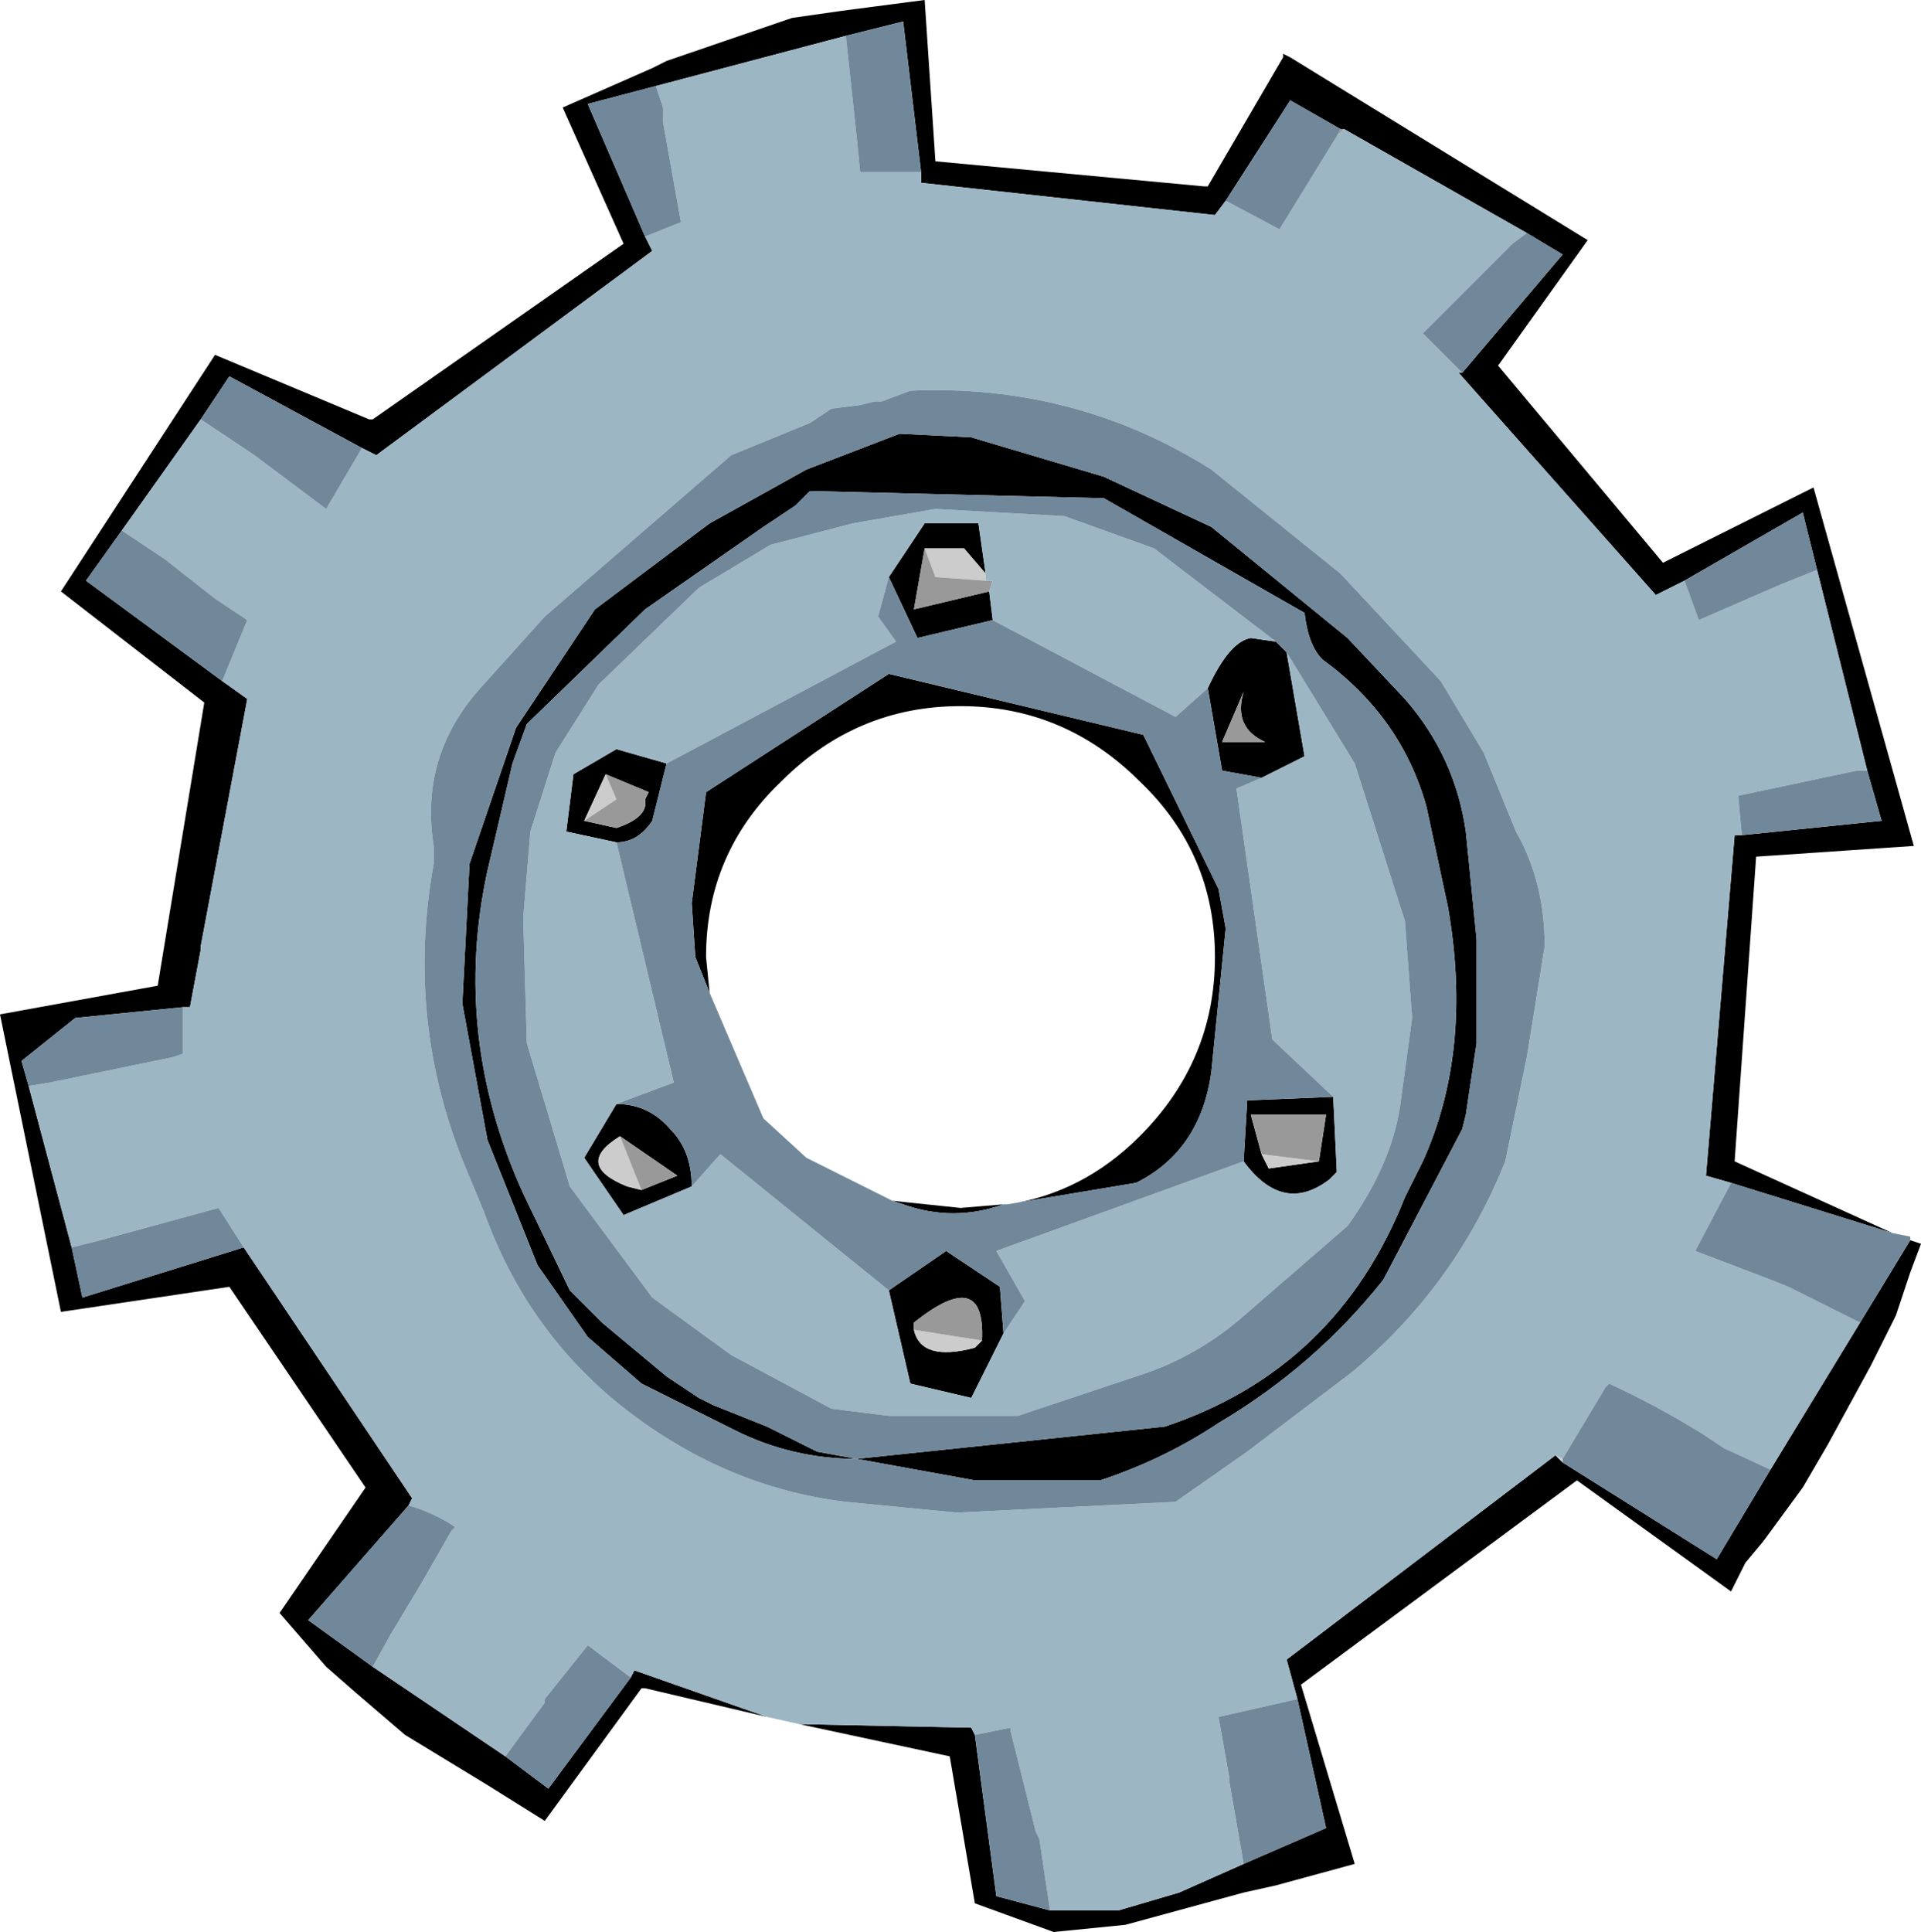
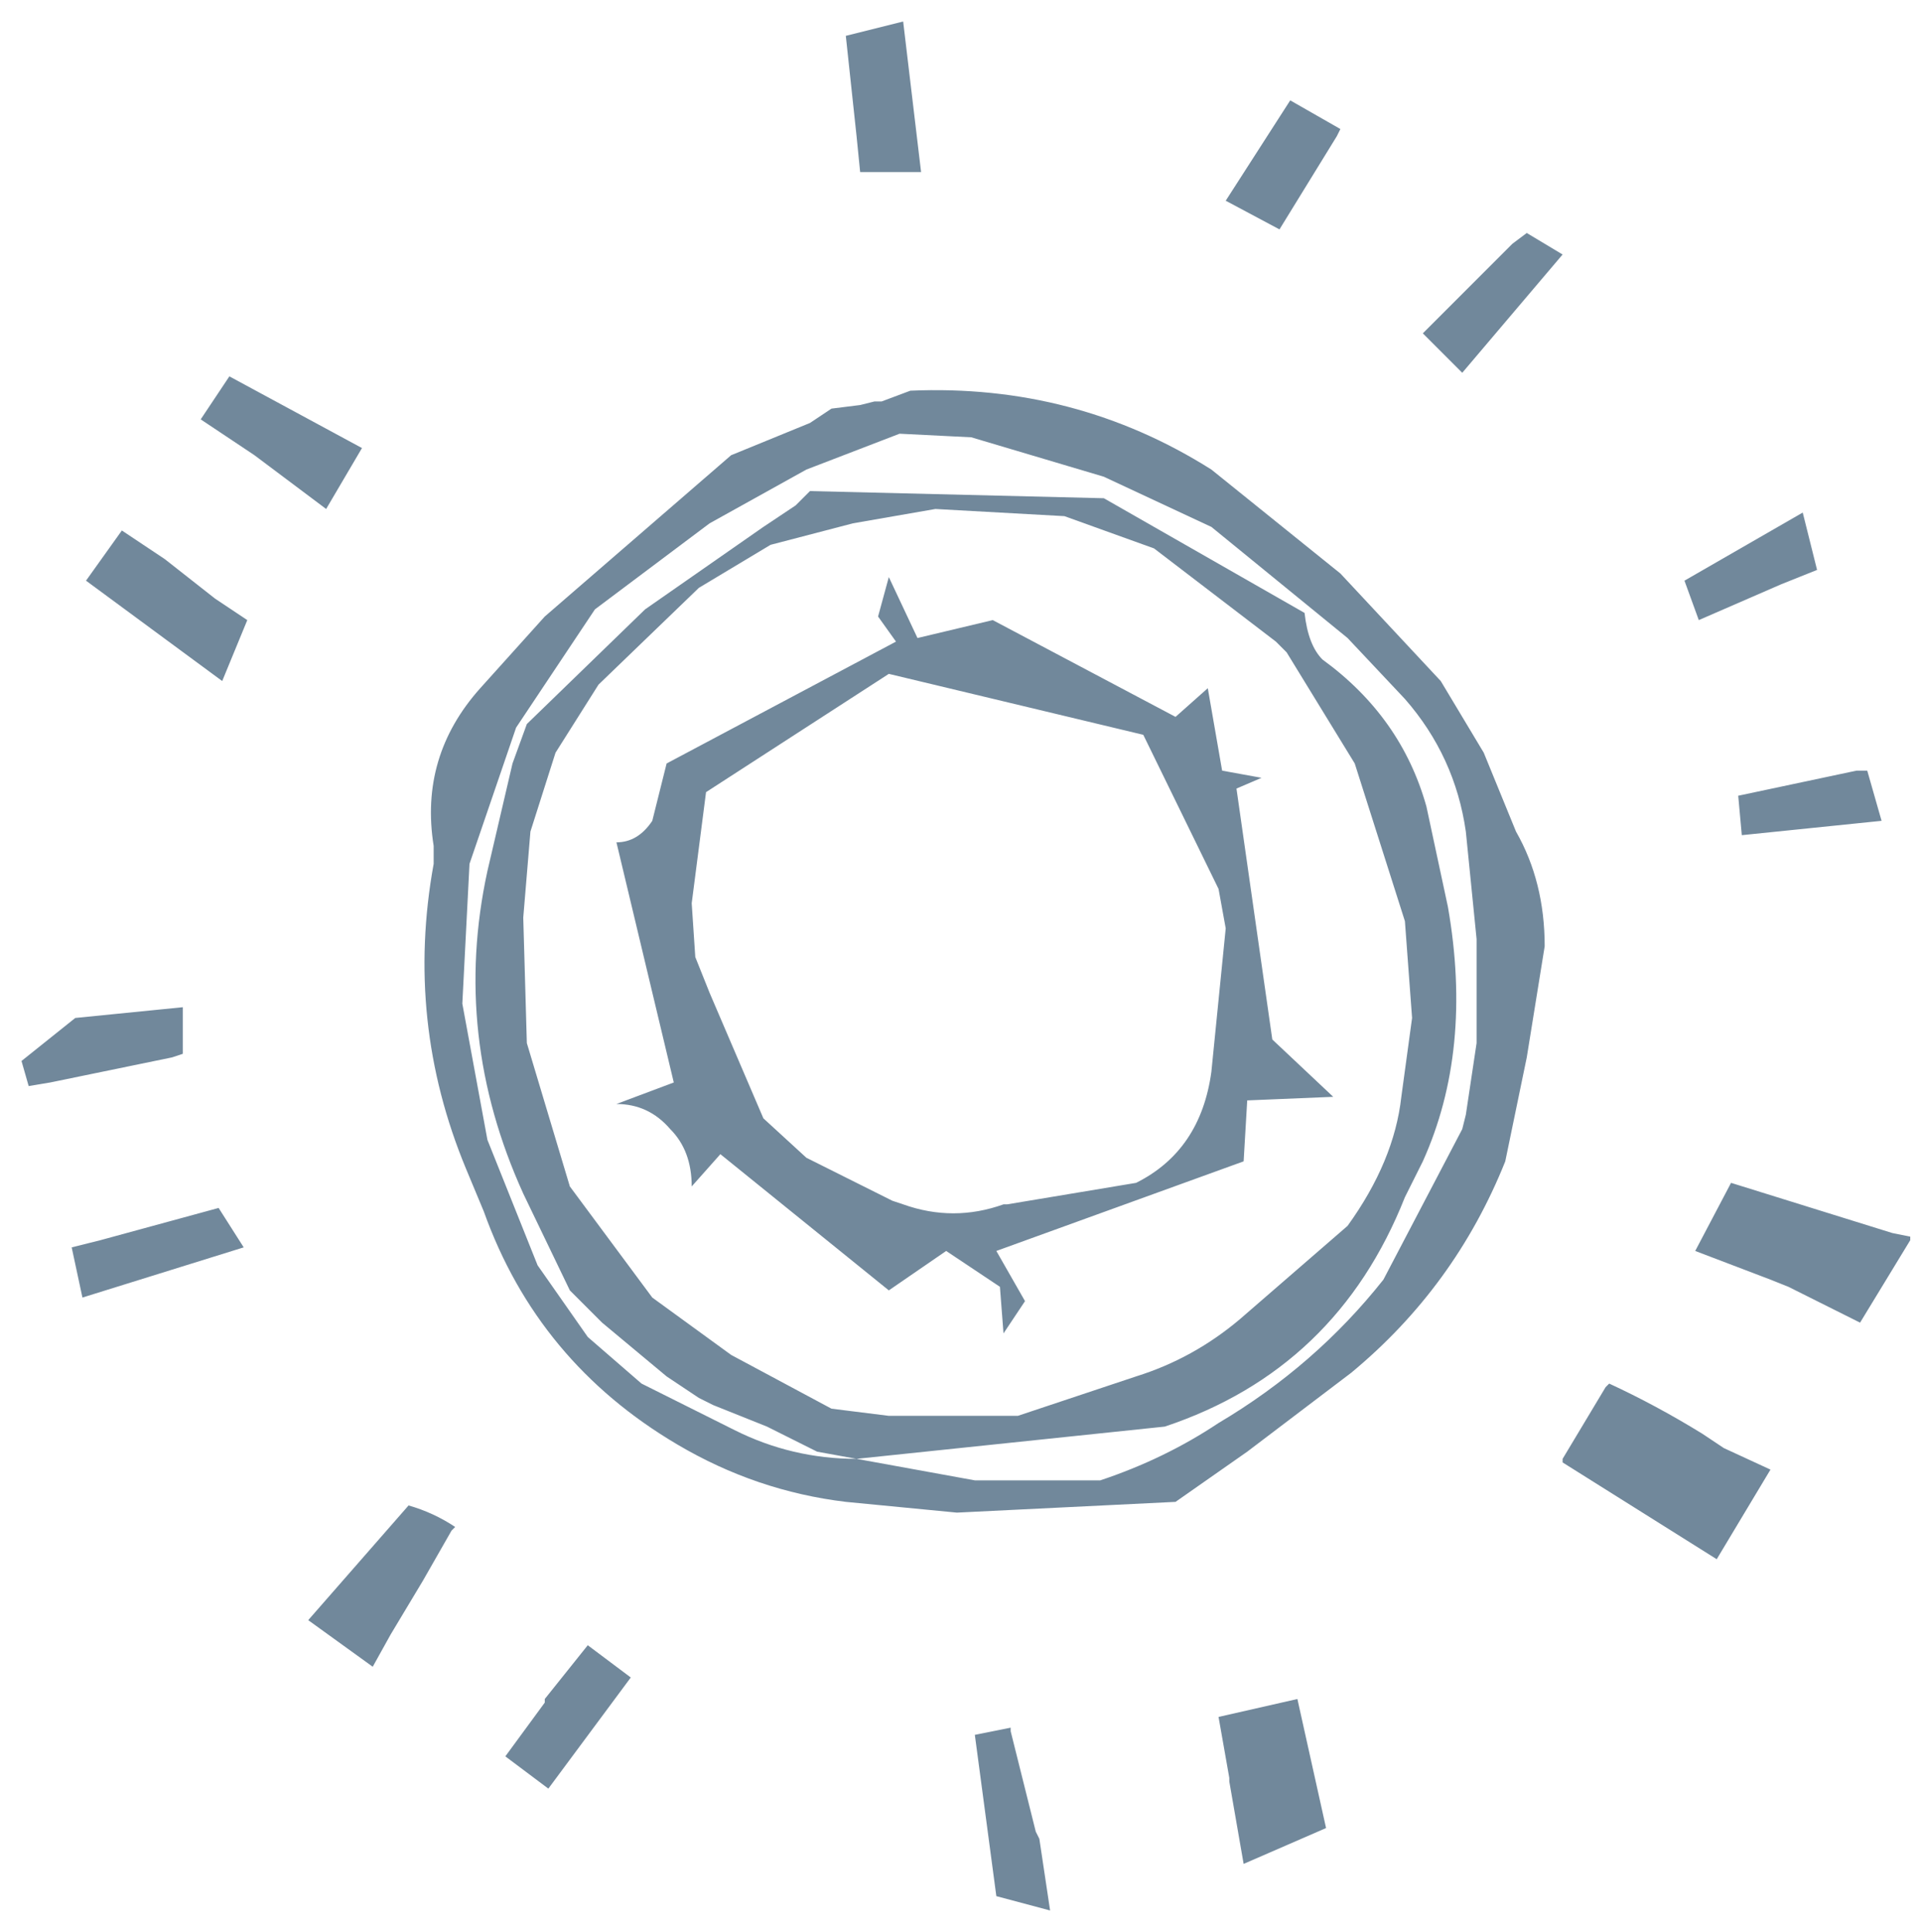
<svg xmlns="http://www.w3.org/2000/svg" height="26.95px" width="26.8px">
  <g transform="matrix(1.0, 0.0, 0.0, 1.0, 13.4, 13.4)">
-     <path d="M-2.7 10.55 L-4.4 10.15 -4.45 10.15 -5.8 12.0 -6.6 11.5 -7.75 10.8 -8.45 10.2 -8.85 9.85 -9.5 9.1 -8.3 7.35 -10.2 4.55 -12.55 4.9 -13.4 0.75 -11.2 0.35 -10.55 -3.6 -12.55 -5.15 -10.4 -8.45 -8.25 -7.55 -8.2 -7.55 -4.7 -10.0 -5.55 -11.9 -4.3 -12.45 -4.1 -12.55 -2.35 -13.15 -1.65 -13.25 -0.5 -13.4 -0.35 -11.15 3.4 -10.8 3.45 -10.8 4.5 -12.6 4.5 -12.65 4.6 -12.6 8.75 -10.05 7.5 -8.3 9.8 -5.55 11.9 -6.6 13.3 -1.6 11.1 -1.45 10.8 2.8 13.0 3.8 10.75 3.1 10.4 3.0 10.8 -1.75 10.9 -1.75 12.85 -1.95 12.65 -2.65 11.95 -5.45 11.75 -6.25 10.1 -5.3 9.7 -5.1 6.95 -8.2 7.0 -8.2 8.4 -9.85 7.9 -10.15 5.35 -11.6 5.3 -11.6 4.6 -12.0 3.7 -10.6 3.55 -10.4 -0.55 -10.85 -0.55 -11.0 -0.8 -13.1 -1.6 -12.9 -4.25 -12.2 -5.2 -11.95 -4.4 -10.1 -4.3 -9.9 -8.15 -7.05 -8.35 -7.15 -10.2 -8.15 -10.6 -7.55 -11.7 -6.0 -12.2 -5.3 -10.3 -3.9 -9.95 -3.65 -10.6 -0.2 -10.6 -0.15 -10.75 0.65 -10.85 0.65 -12.35 0.8 -13.1 1.4 -13.0 1.75 -12.4 4.0 -12.25 4.7 -10.0 4.0 -7.65 7.5 -7.7 7.6 -9.1 9.2 -8.2 9.85 -6.35 11.1 -5.75 11.55 -4.6 10.0 -4.55 9.9 -2.7 10.55 M13.25 3.9 L13.4 3.95 13.25 4.35 13.05 4.95 12.9 5.25 12.7 5.65 12.1 6.75 11.75 7.35 11.2 8.1 10.95 8.4 10.75 8.8 8.6 7.25 4.75 10.1 5.5 12.6 4.4 12.9 3.95 13.0 2.3 13.45 1.3 13.55 0.2 13.15 -0.15 11.1 -2.25 10.65 0.15 10.7 0.2 10.8 0.5 13.05 1.25 13.25 1.4 13.25 2.2 13.25 3.05 13.0 3.95 12.6 5.1 12.1 4.7 10.3 4.55 9.75 8.3 6.9 8.4 7.0 10.55 8.35 11.3 7.1 12.55 5.05 13.25 3.9 M0.15 -7.3 L2.0 -6.75 3.5 -6.05 5.4 -4.5 6.2 -3.65 Q6.9 -2.85 7.05 -1.8 L7.2 -0.3 7.2 1.15 7.05 2.15 7.0 2.35 5.9 4.45 Q4.95 5.65 3.6 6.45 2.85 6.95 1.95 7.25 L0.2 7.25 -1.45 6.95 2.85 6.5 Q5.25 5.7 6.2 3.3 L6.45 2.8 Q7.15 1.25 6.8 -0.75 L6.5 -2.15 Q6.15 -3.4 5.05 -4.2 4.85 -4.4 4.8 -4.85 L2.0 -6.45 -2.1 -6.55 -2.3 -6.35 -2.75 -6.05 -4.4 -4.9 -6.05 -3.3 -6.25 -2.75 -6.6 -1.25 Q-7.1 1.05 -6.1 3.25 L-5.45 4.6 -5.15 4.9 -5.0 5.05 -4.1 5.8 -3.65 6.1 -3.45 6.2 -2.7 6.5 -2.0 6.85 -1.45 6.95 Q-2.35 6.95 -3.15 6.55 L-4.45 5.9 -5.2 5.25 -5.9 4.25 -6.6 2.5 -6.95 0.6 -6.85 -1.35 -6.2 -3.25 -5.1 -4.9 -3.5 -6.1 -2.15 -6.85 -0.85 -7.35 0.15 -7.3 M4.4 -4.45 L4.55 -4.3 4.8 -2.85 4.2 -2.55 3.65 -2.65 3.45 -3.8 Q3.75 -4.45 4.05 -4.5 L4.4 -4.45 M5.2 1.9 L5.25 2.95 5.15 3.05 Q4.5 3.55 3.95 2.8 L4.0 1.95 5.2 1.9 M0.6 5.2 L0.15 6.1 -0.7 5.9 -1.0 4.6 -0.2 4.05 0.55 4.55 0.6 5.2 M-3.75 3.15 L-4.7 3.55 -5.25 2.75 -4.8 2.0 Q-4.35 2.0 -4.05 2.35 -3.75 2.65 -3.75 3.15 M-4.8 -1.65 L-5.5 -1.8 -5.4 -2.6 -4.8 -2.95 -4.1 -2.75 -4.3 -1.95 Q-4.5 -1.65 -4.8 -1.65 M-1.0 -5.35 L-0.5 -6.1 0.25 -6.1 0.35 -5.4 0.05 -5.75 -0.5 -5.75 -0.65 -4.9 0.4 -5.15 0.45 -4.75 -0.6 -4.5 -1.0 -5.35 M3.65 -3.05 L4.25 -3.05 Q3.8 -3.25 3.95 -3.75 L3.65 -3.05 M-3.5 0.45 L-3.7 -0.05 -3.75 -0.8 -3.55 -2.35 -1.0 -4.0 2.55 -3.15 3.6 -1.0 3.7 -0.45 3.5 1.55 Q3.35 2.65 2.45 3.1 L0.65 3.4 Q1.7 3.25 2.5 2.45 3.55 1.4 3.55 -0.05 3.55 -1.5 2.5 -2.5 1.45 -3.55 0.0 -3.55 -1.45 -3.55 -2.5 -2.5 -3.55 -1.5 -3.55 -0.05 L-3.5 0.45 M0.6 3.4 Q-0.1 3.65 -0.8 3.4 L-0.95 3.35 0.0 3.45 0.6 3.4 M5.0 2.8 L5.1 2.15 4.05 2.15 4.2 2.7 4.3 2.9 5.0 2.8 M-0.65 5.15 Q-0.55 5.6 0.2 5.4 L0.3 5.3 Q0.35 4.25 -0.65 5.05 L-0.65 5.15 M-5.25 -1.95 L-4.8 -1.85 Q-4.35 -2.0 -4.4 -2.25 L-4.35 -2.35 -4.95 -2.6 -5.25 -1.95 M-4.45 3.2 L-3.95 3.0 -4.75 2.45 Q-5.4 2.85 -4.65 3.15 L-4.45 3.2" fill="#000000" fill-rule="evenodd" stroke="none" />
-     <path d="M-7.7 7.6 L-7.65 7.5 -7.7 7.6 M10.9 -1.75 L10.8 -1.75 10.9 -1.75 M13.25 3.85 L13.25 3.9 13.25 3.85 M0.35 -5.4 L0.35 -5.3 -0.35 -5.35 -0.5 -5.75 0.05 -5.75 0.35 -5.4 M8.4 7.0 L8.3 6.9 8.4 6.95 8.4 7.0 M4.2 2.7 L5.0 2.8 4.3 2.9 4.2 2.7 M0.3 5.3 L0.2 5.4 Q-0.55 5.6 -0.65 5.15 L0.3 5.3 M-5.25 -1.95 L-4.95 -2.6 -4.8 -2.25 -5.25 -1.95 M-4.45 3.2 L-4.65 3.15 Q-5.4 2.85 -4.75 2.45 L-4.45 3.2" fill="#cccccc" fill-rule="evenodd" stroke="none" />
-     <path d="M5.3 -11.6 L5.35 -11.6 5.25 -11.5 5.3 -11.6 M0.35 -5.3 L0.45 -5.3 0.4 -5.15 -0.65 -4.9 -0.5 -5.75 -0.35 -5.35 0.35 -5.3 M3.65 -3.05 L3.95 -3.75 Q3.8 -3.25 4.25 -3.05 L3.65 -3.05 M5.0 2.8 L4.2 2.7 4.05 2.15 5.1 2.15 5.0 2.8 M-0.65 5.15 L-0.65 5.05 Q0.35 4.25 0.3 5.3 L-0.65 5.15 M-4.95 -2.6 L-4.35 -2.35 -4.4 -2.25 Q-4.35 -2.0 -4.8 -1.85 L-5.25 -1.95 -4.8 -2.25 -4.95 -2.6 M-4.75 2.45 L-3.95 3.0 -4.45 3.2 -4.75 2.45" fill="#999999" fill-rule="evenodd" stroke="none" />
-     <path d="M-2.7 10.55 L-4.55 9.9 -4.6 10.0 -5.2 9.55 -5.8 10.3 -5.8 10.35 -6.35 11.1 -8.2 9.85 -7.95 9.4 -7.5 8.65 -7.1 7.95 -7.05 7.9 Q-7.35 7.7 -7.7 7.6 L-7.65 7.5 -10.0 4.0 -10.35 3.45 -12.0 3.9 -12.4 4.0 -13.0 1.75 -12.7 1.7 -11.0 1.35 -10.85 1.3 -10.85 0.65 -10.75 0.65 -10.6 -0.15 -10.6 -0.2 -9.95 -3.65 -10.3 -3.9 -9.95 -4.75 -10.4 -5.05 -11.1 -5.6 -11.7 -6.0 -10.6 -7.55 -9.85 -7.05 -9.65 -6.9 -8.85 -6.3 -8.35 -7.15 -8.15 -7.05 -4.3 -9.9 -4.4 -10.1 -3.9 -10.3 -4.15 -11.7 -4.15 -11.9 -4.25 -12.2 -1.6 -12.9 -1.45 -11.5 -1.4 -11.0 -0.55 -11.0 -0.55 -10.85 3.55 -10.4 3.7 -10.6 4.45 -10.2 5.25 -11.5 5.35 -11.6 7.9 -10.15 7.7 -10.0 6.7 -9.0 6.45 -8.75 7.0 -8.2 6.95 -8.2 9.7 -5.1 10.1 -5.3 10.3 -4.75 11.45 -5.25 11.95 -5.45 12.65 -2.65 12.5 -2.65 10.85 -2.3 10.9 -1.75 10.8 -1.75 10.4 3.0 10.75 3.1 10.25 4.05 11.3 4.45 11.55 4.55 12.55 5.05 11.3 7.1 10.65 6.8 10.35 6.6 Q9.7 6.2 9.05 5.9 L9.0 5.95 8.4 6.95 8.3 6.9 4.55 9.75 4.7 10.3 3.6 10.55 3.75 11.4 3.75 11.45 3.95 12.6 3.05 13.0 2.2 13.25 1.4 13.25 1.25 13.25 1.1 12.25 1.05 12.15 0.7 10.75 0.7 10.7 0.2 10.8 0.15 10.7 -2.25 10.65 -2.7 10.55 M4.55 -4.3 L5.5 -2.75 6.2 -0.55 6.3 0.8 6.15 1.9 Q6.05 2.8 5.4 3.7 L3.9 5.0 Q3.25 5.55 2.45 5.8 L0.8 6.35 -1.0 6.35 -1.8 6.25 -3.2 5.5 -4.3 4.7 -5.45 3.15 -6.05 1.15 -6.1 -0.6 -6.0 -1.8 -5.65 -2.9 -5.05 -3.85 -3.65 -5.2 -2.65 -5.8 -1.5 -6.1 -0.35 -6.3 1.45 -6.2 2.7 -5.75 4.4 -4.45 4.05 -4.5 Q3.75 -4.45 3.45 -3.8 L3.0 -3.4 0.45 -4.75 0.4 -5.15 0.45 -5.3 0.35 -5.3 0.35 -5.4 0.25 -6.1 -0.5 -6.1 -1.0 -5.35 -1.15 -4.8 -0.9 -4.45 -4.1 -2.75 -4.8 -2.95 -5.4 -2.6 -5.5 -1.8 -4.8 -1.65 -4.0 1.7 -4.8 2.0 -5.25 2.75 -4.7 3.55 -3.75 3.15 -3.35 2.7 -1.0 4.6 -0.7 5.9 0.15 6.1 0.6 5.2 0.9 4.75 0.5 4.05 3.95 2.8 Q4.5 3.55 5.15 3.05 L5.25 2.95 5.2 1.9 4.35 1.1 3.85 -2.4 4.2 -2.55 4.8 -2.85 4.55 -4.3 M6.7 -3.9 L5.3 -5.4 3.5 -6.85 Q1.6 -8.05 -0.7 -7.95 L-1.1 -7.8 -1.2 -7.8 -1.4 -7.75 -1.8 -7.7 -2.1 -7.5 -3.2 -7.05 -5.8 -4.8 -6.7 -3.8 Q-7.55 -2.85 -7.35 -1.6 L-7.35 -1.35 Q-7.75 0.85 -6.9 2.9 L-6.65 3.5 Q-5.9 5.6 -3.95 6.75 -2.85 7.4 -1.6 7.55 L-0.05 7.7 3.0 7.55 4.0 6.85 5.45 5.75 Q6.9 4.55 7.6 2.8 L7.9 1.35 8.15 -0.2 Q8.15 -1.1 7.75 -1.8 L7.3 -2.9 6.7 -3.9" fill="#9db6c4" fill-rule="evenodd" stroke="none" />
-     <path d="M-4.6 10.0 L-5.75 11.55 -6.35 11.1 -5.8 10.35 -5.8 10.3 -5.2 9.55 -4.6 10.0 M-8.2 9.85 L-9.1 9.2 -7.7 7.6 Q-7.35 7.7 -7.05 7.9 L-7.1 7.95 -7.5 8.65 -7.95 9.4 -8.2 9.85 M-10.0 4.0 L-12.25 4.7 -12.4 4.0 -12.0 3.9 -10.35 3.45 -10.0 4.0 M-13.0 1.75 L-13.1 1.4 -12.35 0.8 -10.85 0.65 -10.85 1.3 -11.0 1.35 -12.7 1.7 -13.0 1.75 M-10.3 -3.9 L-12.2 -5.3 -11.7 -6.0 -11.1 -5.6 -10.4 -5.05 -9.95 -4.75 -10.3 -3.9 M-10.6 -7.55 L-10.2 -8.15 -8.35 -7.15 -8.85 -6.3 -9.65 -6.9 -9.85 -7.05 -10.6 -7.55 M-4.4 -10.1 L-5.2 -11.95 -4.25 -12.2 -4.15 -11.9 -4.15 -11.7 -3.9 -10.3 -4.4 -10.1 M-1.6 -12.9 L-0.8 -13.1 -0.55 -11.0 -1.4 -11.0 -1.45 -11.5 -1.6 -12.9 M3.7 -10.6 L4.6 -12.0 5.3 -11.6 5.25 -11.5 4.45 -10.2 3.7 -10.6 M7.9 -10.15 L8.4 -9.85 7.0 -8.2 6.45 -8.75 6.7 -9.0 7.7 -10.0 7.9 -10.15 M10.1 -5.3 L11.75 -6.25 11.95 -5.45 11.45 -5.25 10.3 -4.75 10.1 -5.3 M12.65 -2.65 L12.85 -1.95 10.9 -1.75 10.85 -2.3 12.5 -2.65 12.65 -2.65 M10.75 3.1 L13.0 3.8 13.25 3.85 13.25 3.9 12.55 5.05 11.55 4.55 11.3 4.45 10.25 4.05 10.75 3.1 M0.15 -7.3 L-0.85 -7.35 -2.15 -6.85 -3.5 -6.1 -5.1 -4.9 -6.2 -3.25 -6.85 -1.35 -6.95 0.6 -6.6 2.5 -5.9 4.25 -5.2 5.25 -4.45 5.9 -3.15 6.55 Q-2.35 6.95 -1.45 6.95 L-2.0 6.85 -2.7 6.5 -3.45 6.2 -3.65 6.1 -4.1 5.8 -5.0 5.05 -5.15 4.9 -5.45 4.6 -6.1 3.25 Q-7.1 1.05 -6.6 -1.25 L-6.25 -2.75 -6.05 -3.3 -4.4 -4.9 -2.75 -6.05 -2.3 -6.35 -2.1 -6.55 2.0 -6.45 4.8 -4.85 Q4.85 -4.4 5.05 -4.2 6.15 -3.4 6.5 -2.15 L6.8 -0.75 Q7.15 1.25 6.45 2.8 L6.2 3.3 Q5.25 5.7 2.85 6.5 L-1.45 6.95 0.2 7.25 1.95 7.25 Q2.85 6.95 3.6 6.45 4.95 5.65 5.9 4.45 L7.0 2.35 7.05 2.15 7.2 1.15 7.2 -0.3 7.05 -1.8 Q6.9 -2.85 6.2 -3.65 L5.4 -4.5 3.5 -6.05 2.0 -6.75 0.15 -7.3 M4.4 -4.45 L2.7 -5.75 1.45 -6.2 -0.35 -6.3 -1.5 -6.1 -2.65 -5.8 -3.65 -5.2 -5.05 -3.85 -5.65 -2.9 -6.0 -1.8 -6.1 -0.6 -6.05 1.15 -5.45 3.15 -4.3 4.7 -3.2 5.5 -1.8 6.25 -1.0 6.35 0.8 6.35 2.45 5.8 Q3.25 5.55 3.9 5.0 L5.4 3.7 Q6.05 2.8 6.15 1.9 L6.3 0.8 6.2 -0.55 5.5 -2.75 4.55 -4.3 4.4 -4.45 M4.2 -2.55 L3.85 -2.4 4.35 1.1 5.2 1.9 4.0 1.95 3.95 2.8 0.5 4.05 0.9 4.75 0.6 5.2 0.55 4.55 -0.2 4.05 -1.0 4.6 -3.35 2.7 -3.75 3.15 Q-3.75 2.65 -4.05 2.35 -4.35 2.0 -4.8 2.0 L-4.0 1.7 -4.8 -1.65 Q-4.5 -1.65 -4.3 -1.95 L-4.1 -2.75 -0.9 -4.45 -1.15 -4.8 -1.0 -5.35 -0.6 -4.5 0.45 -4.75 3.0 -3.4 3.45 -3.8 3.65 -2.65 4.2 -2.55 M0.65 3.4 L2.45 3.1 Q3.35 2.65 3.5 1.55 L3.7 -0.45 3.6 -1.0 2.55 -3.15 -1.0 -4.0 -3.55 -2.35 -3.75 -0.8 -3.7 -0.05 -3.5 0.45 -2.75 2.2 -2.15 2.75 -0.95 3.35 -0.8 3.4 Q-0.1 3.65 0.6 3.4 L0.65 3.4 M6.7 -3.9 L7.3 -2.9 7.75 -1.8 Q8.15 -1.1 8.15 -0.2 L7.9 1.35 7.6 2.8 Q6.9 4.55 5.45 5.75 L4.0 6.85 3.0 7.55 -0.05 7.7 -1.6 7.55 Q-2.85 7.4 -3.95 6.75 -5.9 5.6 -6.65 3.5 L-6.9 2.9 Q-7.75 0.85 -7.35 -1.35 L-7.35 -1.6 Q-7.55 -2.85 -6.7 -3.8 L-5.8 -4.8 -3.2 -7.05 -2.1 -7.5 -1.8 -7.7 -1.4 -7.75 -1.2 -7.8 -1.1 -7.8 -0.7 -7.95 Q1.6 -8.05 3.5 -6.85 L5.3 -5.4 6.7 -3.9 M11.3 7.1 L10.55 8.35 8.4 7.0 8.4 6.95 9.0 5.95 9.05 5.9 Q9.7 6.2 10.35 6.6 L10.65 6.8 11.3 7.1 M4.7 10.3 L5.1 12.1 3.95 12.6 3.75 11.45 3.75 11.4 3.6 10.55 4.7 10.3 M1.25 13.25 L0.5 13.05 0.2 10.8 0.7 10.7 0.7 10.75 1.05 12.15 1.1 12.25 1.25 13.25" fill="#71889b" fill-rule="evenodd" stroke="none" />
+     <path d="M-4.6 10.0 L-5.75 11.55 -6.35 11.1 -5.8 10.35 -5.8 10.3 -5.2 9.55 -4.6 10.0 M-8.2 9.85 L-9.1 9.2 -7.7 7.6 Q-7.35 7.7 -7.05 7.9 L-7.1 7.95 -7.5 8.65 -7.95 9.4 -8.2 9.85 M-10.0 4.0 L-12.25 4.7 -12.4 4.0 -12.0 3.9 -10.35 3.45 -10.0 4.0 M-13.0 1.75 L-13.1 1.4 -12.35 0.8 -10.85 0.65 -10.85 1.3 -11.0 1.35 -12.7 1.7 -13.0 1.75 M-10.3 -3.9 L-12.2 -5.3 -11.7 -6.0 -11.1 -5.6 -10.4 -5.05 -9.95 -4.75 -10.3 -3.9 M-10.6 -7.55 L-10.2 -8.15 -8.35 -7.15 -8.85 -6.3 -9.65 -6.9 -9.85 -7.05 -10.6 -7.55 M-4.4 -10.1 M-1.6 -12.9 L-0.8 -13.1 -0.55 -11.0 -1.4 -11.0 -1.45 -11.5 -1.6 -12.9 M3.7 -10.6 L4.6 -12.0 5.3 -11.6 5.25 -11.5 4.45 -10.2 3.7 -10.6 M7.9 -10.15 L8.4 -9.85 7.0 -8.2 6.45 -8.75 6.7 -9.0 7.7 -10.0 7.9 -10.15 M10.1 -5.3 L11.75 -6.25 11.95 -5.45 11.45 -5.25 10.3 -4.75 10.1 -5.3 M12.65 -2.65 L12.85 -1.95 10.9 -1.75 10.85 -2.3 12.5 -2.65 12.65 -2.65 M10.75 3.1 L13.0 3.8 13.25 3.85 13.25 3.9 12.55 5.05 11.55 4.55 11.3 4.45 10.25 4.05 10.75 3.1 M0.15 -7.3 L-0.85 -7.35 -2.15 -6.85 -3.5 -6.1 -5.1 -4.9 -6.2 -3.25 -6.85 -1.35 -6.95 0.6 -6.6 2.5 -5.9 4.25 -5.2 5.25 -4.45 5.9 -3.15 6.55 Q-2.35 6.95 -1.45 6.95 L-2.0 6.85 -2.7 6.5 -3.45 6.2 -3.65 6.1 -4.1 5.8 -5.0 5.05 -5.15 4.9 -5.45 4.6 -6.1 3.25 Q-7.1 1.05 -6.6 -1.25 L-6.25 -2.75 -6.05 -3.3 -4.4 -4.9 -2.75 -6.05 -2.3 -6.35 -2.1 -6.55 2.0 -6.45 4.8 -4.85 Q4.85 -4.4 5.05 -4.2 6.15 -3.4 6.5 -2.15 L6.8 -0.75 Q7.15 1.25 6.45 2.8 L6.2 3.3 Q5.25 5.7 2.85 6.5 L-1.45 6.95 0.2 7.25 1.95 7.25 Q2.85 6.95 3.6 6.45 4.95 5.65 5.9 4.45 L7.0 2.35 7.05 2.15 7.2 1.15 7.2 -0.3 7.05 -1.8 Q6.9 -2.85 6.2 -3.65 L5.4 -4.5 3.5 -6.05 2.0 -6.75 0.15 -7.3 M4.4 -4.45 L2.7 -5.75 1.45 -6.2 -0.35 -6.3 -1.5 -6.1 -2.65 -5.8 -3.65 -5.2 -5.05 -3.85 -5.65 -2.9 -6.0 -1.8 -6.1 -0.6 -6.05 1.15 -5.45 3.15 -4.3 4.7 -3.2 5.5 -1.8 6.25 -1.0 6.35 0.8 6.35 2.45 5.8 Q3.25 5.55 3.9 5.0 L5.4 3.7 Q6.05 2.8 6.15 1.9 L6.3 0.8 6.2 -0.55 5.5 -2.75 4.55 -4.3 4.4 -4.45 M4.2 -2.55 L3.85 -2.4 4.35 1.1 5.2 1.9 4.0 1.95 3.95 2.8 0.5 4.05 0.9 4.75 0.6 5.2 0.55 4.55 -0.2 4.05 -1.0 4.6 -3.35 2.7 -3.75 3.15 Q-3.75 2.65 -4.05 2.35 -4.35 2.0 -4.8 2.0 L-4.0 1.7 -4.8 -1.65 Q-4.5 -1.65 -4.3 -1.95 L-4.1 -2.75 -0.9 -4.45 -1.15 -4.8 -1.0 -5.35 -0.6 -4.5 0.45 -4.75 3.0 -3.4 3.45 -3.8 3.65 -2.65 4.2 -2.55 M0.65 3.4 L2.45 3.1 Q3.35 2.65 3.5 1.55 L3.7 -0.45 3.6 -1.0 2.55 -3.15 -1.0 -4.0 -3.55 -2.35 -3.75 -0.8 -3.7 -0.05 -3.5 0.45 -2.75 2.2 -2.15 2.75 -0.95 3.35 -0.8 3.4 Q-0.1 3.65 0.6 3.4 L0.65 3.4 M6.7 -3.9 L7.3 -2.9 7.75 -1.8 Q8.15 -1.1 8.15 -0.2 L7.9 1.35 7.6 2.8 Q6.9 4.55 5.45 5.75 L4.0 6.85 3.0 7.55 -0.05 7.7 -1.6 7.55 Q-2.85 7.4 -3.95 6.75 -5.9 5.6 -6.65 3.5 L-6.9 2.9 Q-7.75 0.85 -7.35 -1.35 L-7.35 -1.6 Q-7.55 -2.85 -6.7 -3.8 L-5.8 -4.8 -3.2 -7.05 -2.1 -7.5 -1.8 -7.7 -1.4 -7.75 -1.2 -7.8 -1.1 -7.8 -0.7 -7.95 Q1.6 -8.05 3.5 -6.85 L5.3 -5.4 6.7 -3.9 M11.3 7.1 L10.55 8.35 8.4 7.0 8.4 6.95 9.0 5.95 9.05 5.9 Q9.7 6.2 10.35 6.6 L10.65 6.8 11.3 7.1 M4.7 10.3 L5.1 12.1 3.95 12.6 3.75 11.45 3.75 11.4 3.6 10.55 4.7 10.3 M1.25 13.25 L0.5 13.05 0.2 10.8 0.7 10.7 0.7 10.75 1.05 12.15 1.1 12.25 1.25 13.25" fill="#71889b" fill-rule="evenodd" stroke="none" />
  </g>
</svg>